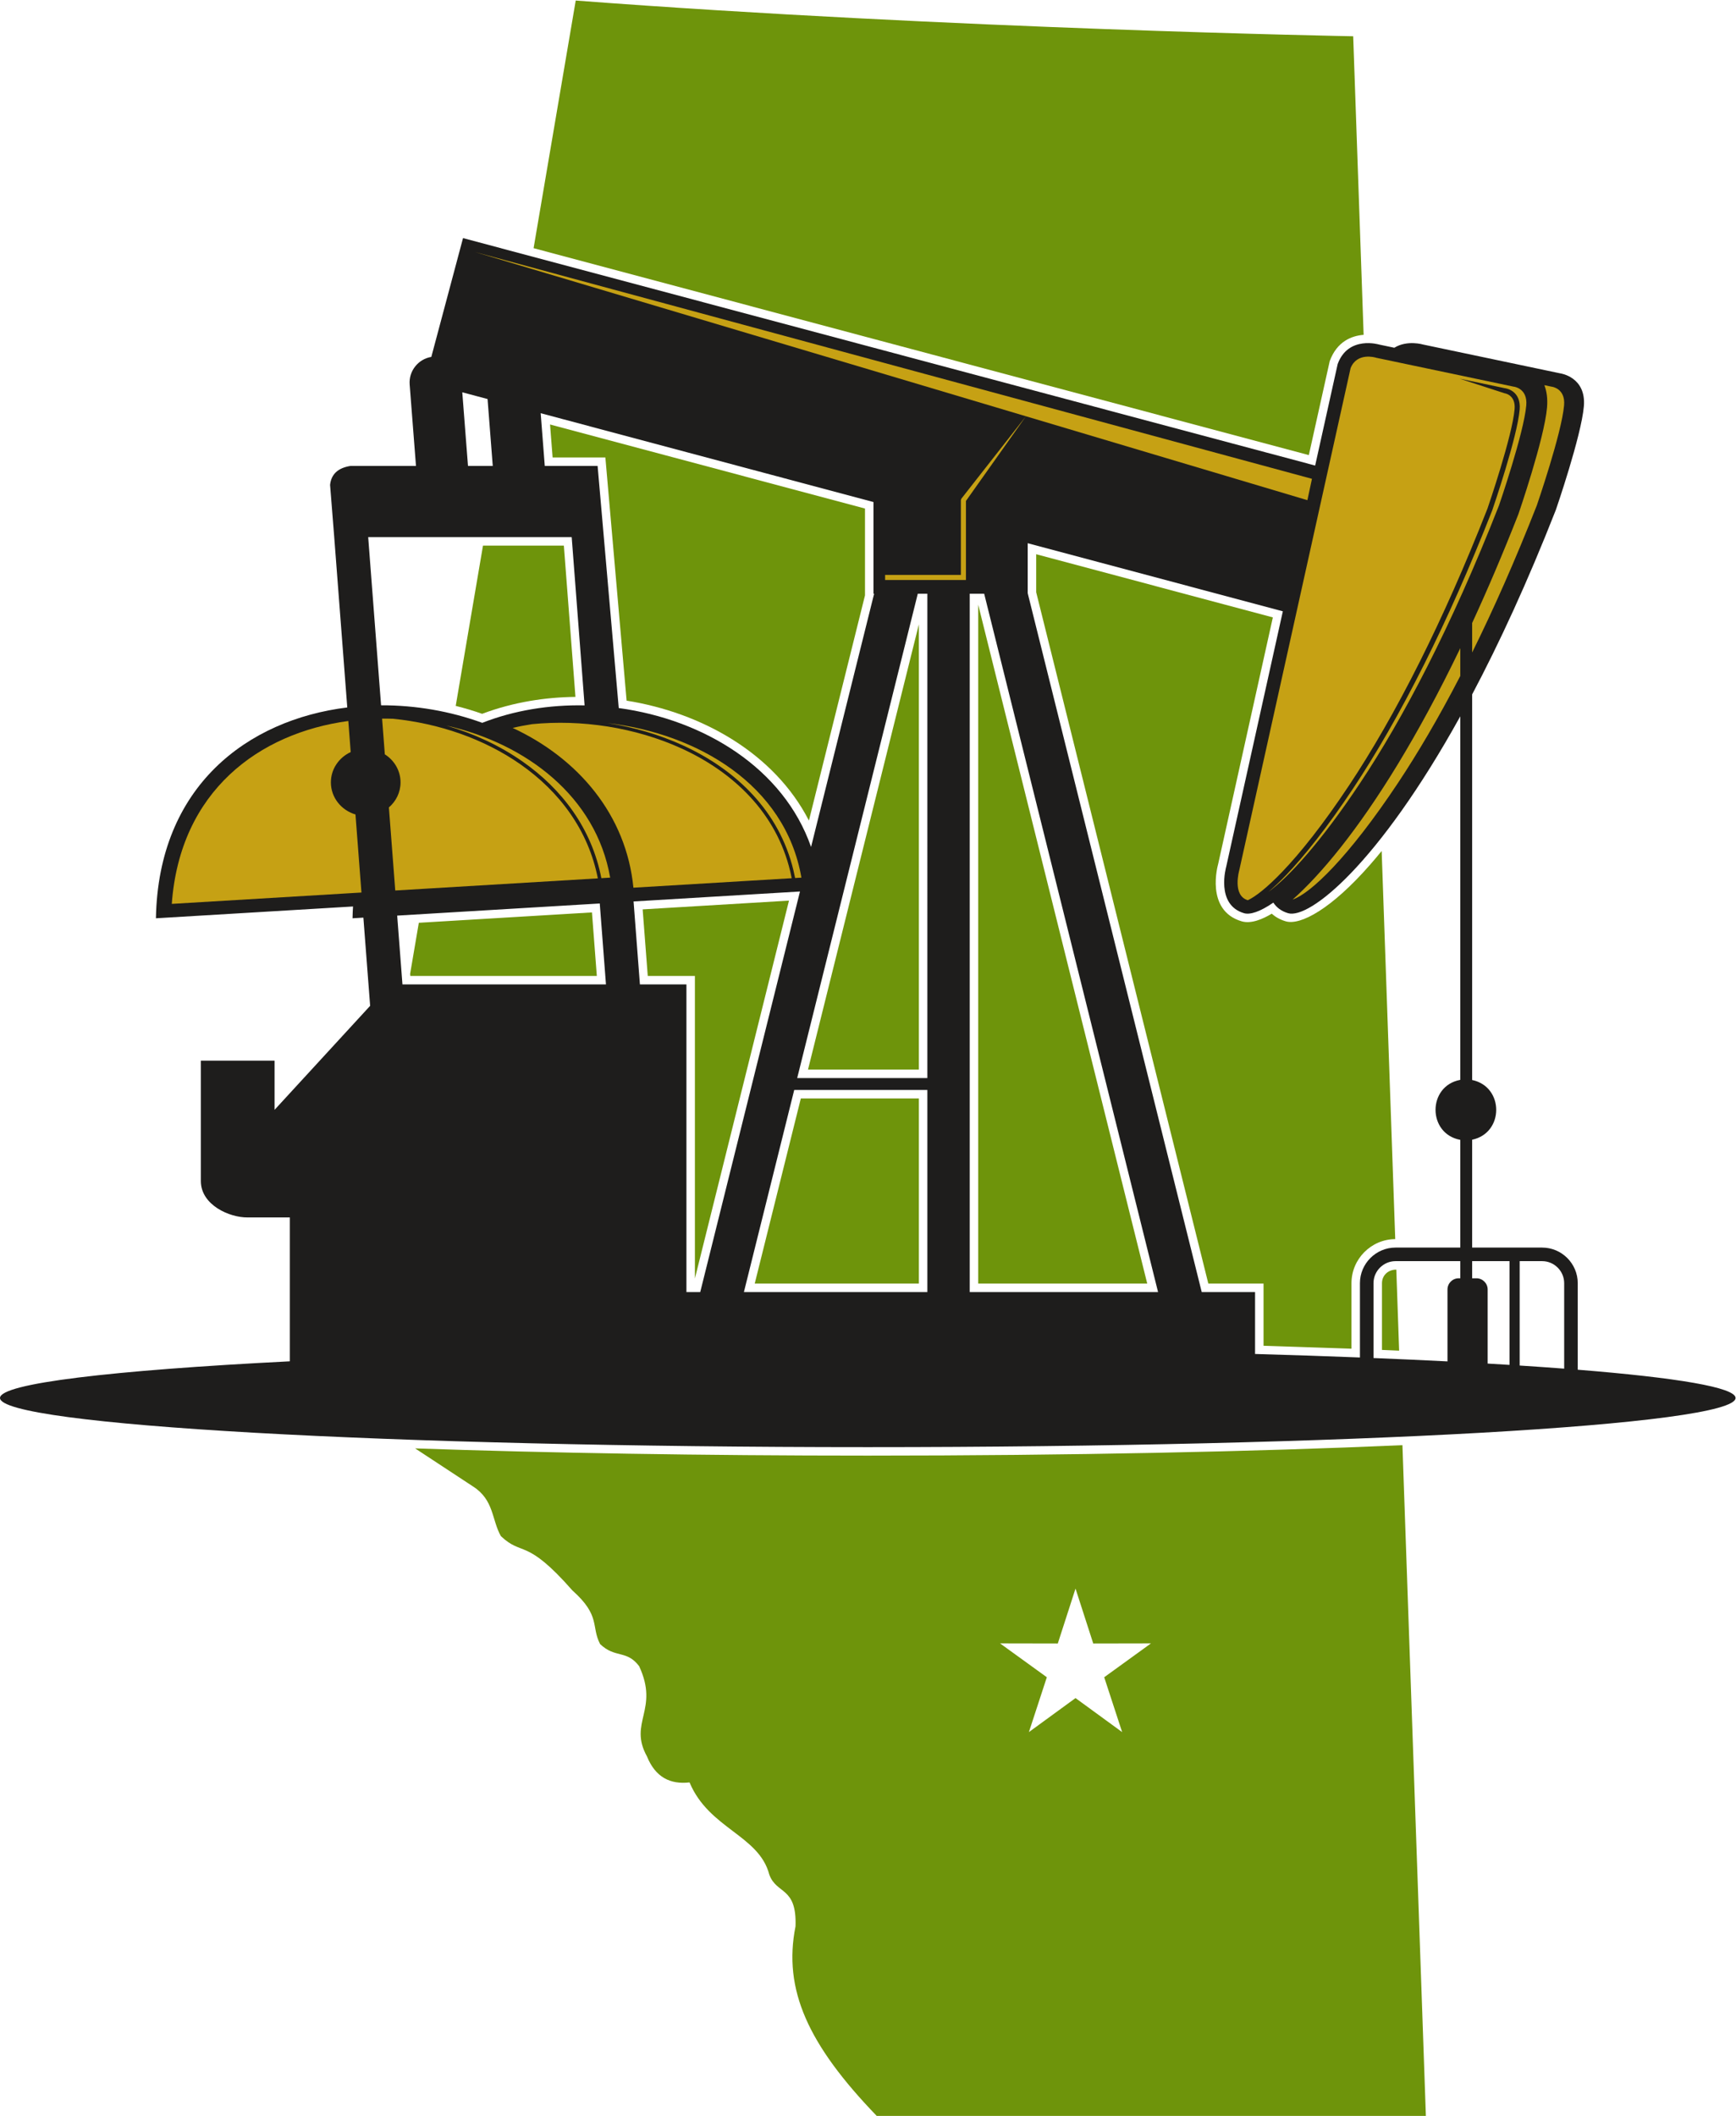
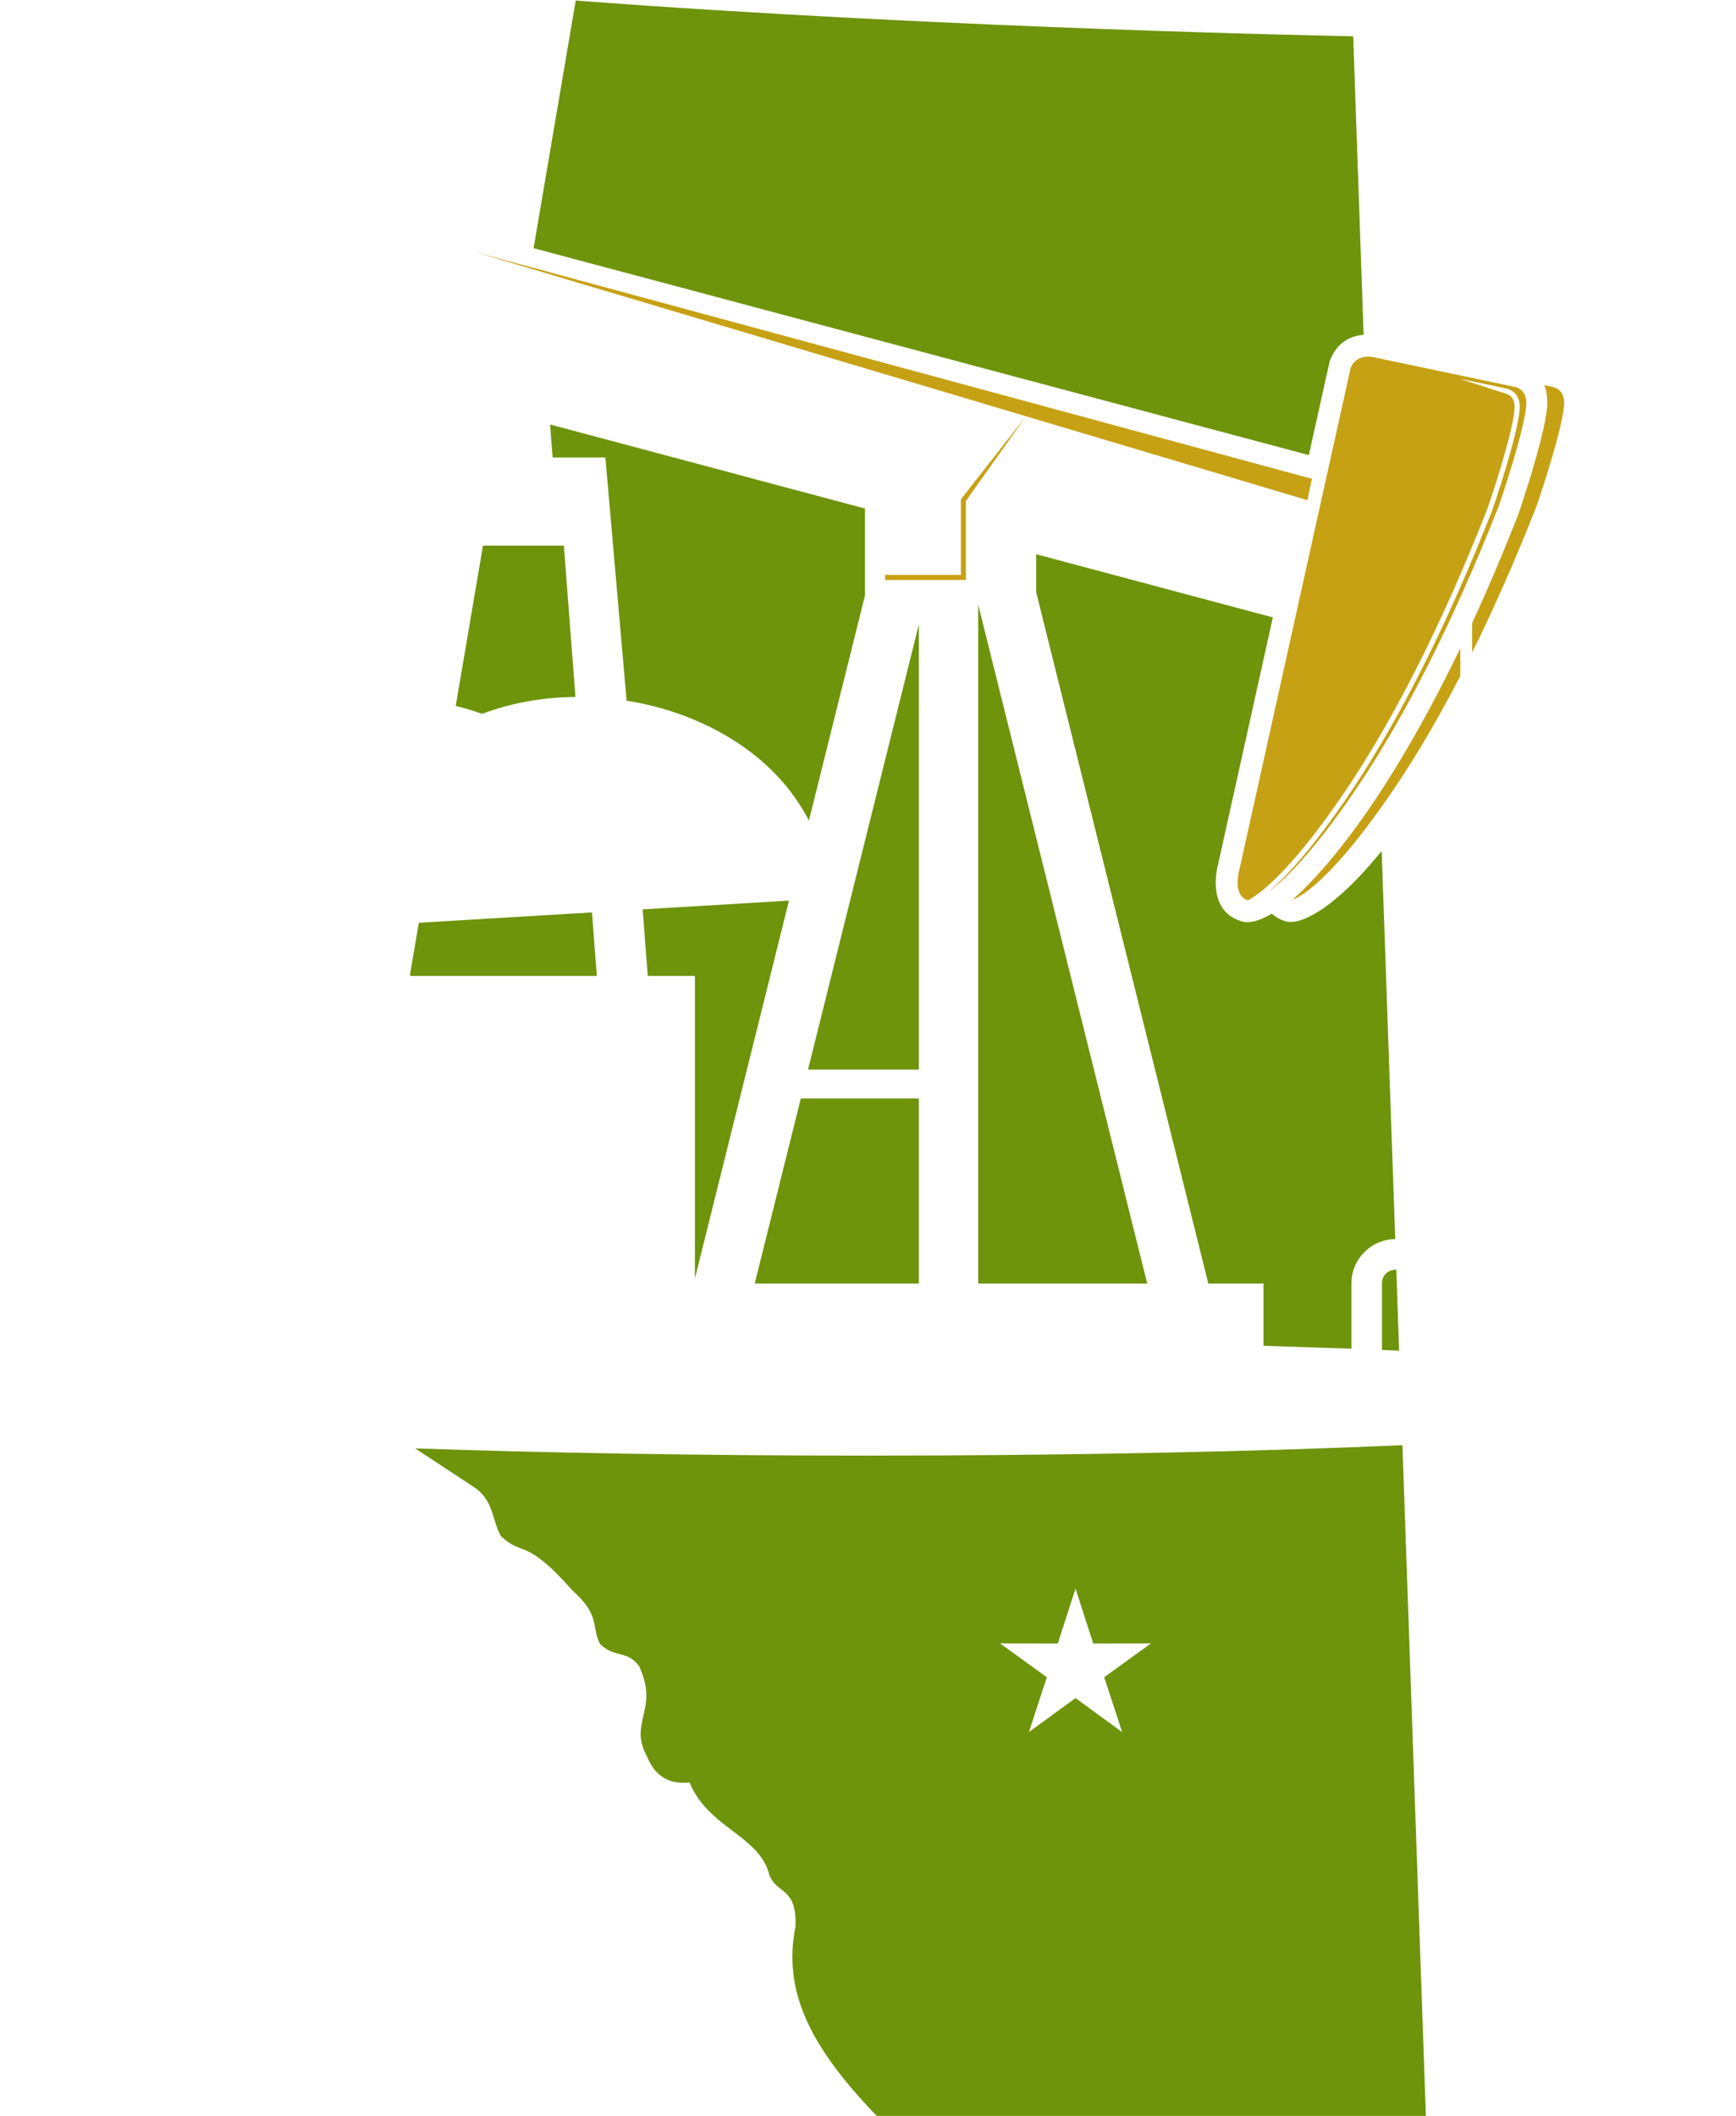
<svg xmlns="http://www.w3.org/2000/svg" viewBox="0 0 751.52 915.92" height="915.92" width="751.52" xml:space="preserve" id="svg2" version="1.1">
  <defs id="defs6" />
  <g transform="matrix(1.333,0,0,-1.333,0,915.92)" id="g10">
    <g transform="scale(0.1)" id="g12">
      <path id="path14" style="fill:#6e940b;fill-opacity:1;fill-rule:evenodd;stroke:none" d="m 1869.71,6869.36 -136.83,-804.17 2517.67,-671.95 67.86,305.25 c 23.62,64.26 71.43,82.25 110.1,85.32 l -33.89,969.55 c 0,0 -1306.26,23.52 -2524.91,116 z m 1623.14,-5156.95 57.57,-178.36 187.42,0.36 -151.83,-109.87 58.25,-178.13 -151.41,110.45 -151.41,-110.45 58.25,178.13 -151.84,109.87 187.42,-0.36 57.58,178.36 z m -1924.31,3386.9 -88.56,-520.46 c 29.05,-7.27 57.71,-15.86 85.8,-25.74 50.05,18.84 102.33,32.75 155.76,41.86 48.22,8.22 97.58,12.55 147.26,13.08 l -37.63,491.26 h -262.63 z m -208.4,-1224.79 -28.21,-165.77 0.52,-6.77 h 605.77 l -15.79,206.2 -562.29,-33.66 z m -12.03,-1706.81 188.42,-123.87 c 68,-43.74 60.02,-107.3 90.03,-160.94 70.82,-67.06 80.55,-3.67 232.28,-176.41 92.75,-82.82 60.01,-116.11 90.01,-174.17 48.85,-47.02 86.15,-18.08 126.74,-71.71 66.31,-142.33 -35.81,-182.27 25.55,-293.23 27.43,-67.74 75.57,-91.48 138.23,-84.37 63.17,-150.803 225.4,-171.147 258.85,-298.83 23.48,-66.114 89.89,-38.106 85.29,-168.625 C 2542.63,410.371 2623.95,231.602 2847.27,0 h 1783.39 l -76.13,2178.18 c -479.21,-21.25 -1082,-33.91 -1736.33,-33.91 -538.29,0 -1041.68,8.57 -1470.09,23.44 z m 3195.69,317.37 -9.19,263.16 c -27.14,0 -46.51,-19.22 -46.51,-44.03 v -216.76 c 18.87,-0.78 37.45,-1.57 55.7,-2.37 z m -12.66,362.23 -44.05,1260.33 c -12.66,-15.55 -25.06,-30.23 -37.15,-44.05 -126.44,-144.57 -226.81,-198.3 -274.47,-184.29 -17.74,5.22 -32.87,13.57 -45.29,24.78 -29.44,-17.62 -66.92,-33.87 -97.82,-24.78 -119.87,35.26 -76.62,184.7 -76.5,185.13 l 177.81,801.78 -768.58,205.13 v -123.35 l 559.03,-2245.03 h 179.33 v -202.03 l 285.57,-9.54 v 212.82 c 0,78.37 63.78,142.56 142.12,143.1 z m -1721.98,2372.4 -1022.83,272.99 8.31,-107.17 h 171.37 l 68.95,-789.69 c 241.75,-38.46 478.9,-169.1 592.08,-389.44 l 182.12,731.37 v 281.94 z m -185.1,-1821.97 h 360.07 V 4843.73 L 2624.06,3397.74 Z m 360.07,-93.57 h -383.37 l -149.71,-601.21 h 533.08 v 601.21 z m 741.6,-601.21 -548.95,2204.56 V 2702.96 h 548.95 z m -1163.42,1243.52 -475.22,-28.44 16.56,-216.06 h 153.11 V 2719.4 l 305.55,1227.08 v 0" />
-       <path id="path16" style="fill:#1e1d1c;fill-opacity:1;fill-rule:evenodd;stroke:none" d="m 1501.3,5597.21 82.11,-21.91 16.86,-217.29 h -80.41 l -18.56,239.2 z m 254.62,-67.94 1080.75,-288.45 V 4943.2 h 2.13 L 2634,4120.73 c -89.07,255.52 -347.46,413.37 -624.57,451.14 l -68.64,786.14 h -171.58 l -13.29,171.26 z m -404.99,-171.26 h -213.16 c -40.94,-6.55 -62.29,-27.52 -65.8,-61.6 l 13.47,-169.58 42.37,-553.03 C 803.484,4533.72 514.102,4317.84 506.379,3889.14 l 640.081,38.32 c -0.74,-12.61 -1.35,-25.32 -1.58,-38.32 l 35.22,2.12 21.94,-286.39 -310.345,-337.73 v 159.62 H 652.262 v -390.8 c 0,-78.11 93.308,-119.08 152.031,-118.24 H 941.23 V 2450.47 C 363.688,2421.23 0,2378.73 0,2331.41 c 0,-88.16 1261.75,-159.62 2818.2,-159.62 1556.45,0 2818.19,71.46 2818.19,159.62 0,34.18 -189.66,65.82 -512.55,91.79 v 281.01 c 0,63.61 -51.97,115.58 -115.59,115.58 h -227.32 v 350.26 c 104.21,21.81 104.21,172.13 0,193.94 v 1252.12 c 87.83,165.9 179.73,364.47 271.95,599.55 0,0 82.56,239.43 90.81,335.76 8.26,96.33 -77.05,107.33 -77.05,107.33 l -444.3,93.4 c 0,0 -52.13,15.78 -94.18,-10.28 l -48.93,10.28 c 0,0 -100.62,30.45 -135.02,-63.12 l -73.12,-329.73 -2767.39,738.61 -102.97,-385.8 c -42.58,-6.99 -73.72,-45.84 -70.32,-89.62 l 20.52,-264.48 z M 4737.16,2720.1 h 5.23 v 55.66 h -210.26 c -39.32,0 -71.56,-32.24 -71.56,-71.55 v -243.09 c 83.63,-3.4 163.83,-7.05 240.26,-10.94 v 233.59 c 0,19.98 16.35,36.33 36.33,36.33 z m 43.77,0 h 14.03 c 19.98,0 36.33,-16.35 36.33,-36.33 v -240.66 c 24.1,-1.4 47.75,-2.82 70.96,-4.26 v 336.91 h -121.32 v -55.66 z m 154.34,55.66 v -339 c 50.53,-3.26 98.75,-6.62 144.53,-10.11 v 277.56 c 0,39.31 -32.23,71.55 -71.55,71.55 h -72.98 z m -192.88,393.85 c -107.16,19.81 -107.16,175.01 0,194.83 v 1180.53 c -267.53,-483.24 -490.93,-659.39 -559.18,-639.33 -22.94,6.75 -38.08,19.29 -47.91,34.36 l 0.1,0.08 c -42.91,-29.59 -75.6,-40.23 -95.3,-34.44 -93.58,27.52 -57.8,151.37 -57.8,151.37 l 183.83,828.98 -828.56,221.14 v -162.24 l 565.12,-2269.45 h 173.24 v -201.15 c 118.53,-3.36 232.31,-7.17 340.6,-11.41 v 241.33 c 0,63.61 51.99,115.58 115.6,115.58 h 210.26 v 349.82 z m -2153.47,200.61 h 422.73 V 4943.2 h -31.04 L 2588.92,3370.22 Z m 422.73,-38.53 h -432.33 l -163.41,-656.25 h 595.74 v 656.25 z m 137.61,1611.51 h 46.92 l 564.7,-2267.76 H 3149.26 V 4943.2 Z m -551.27,-967.07 -540.44,-32.35 20.63,-269.32 h 151.06 v -999.02 h 44.86 l 323.89,1300.69 z m -1291,-301.67 h 660.92 l -20.14,262.75 -657.89,-39.38 17.11,-223.37 z m 591.5,906.05 c -114.45,2.26 -228.69,-16.1 -332.34,-56.69 -103.95,37.88 -216.66,57.34 -328.59,56.93 l -41.84,546.08 h 660.91 l 41.86,-546.32 v 0" />
-       <path id="path18" style="fill:#c6a114;fill-opacity:1;fill-rule:evenodd;stroke:none" d="m 2057.05,3988.48 514.11,30.78 c -1.48,7.6 -3.1,15.04 -4.84,22.31 -45.1,188.88 -182.96,321.3 -352.9,399 -150.67,68.89 -326.5,94.79 -485.38,78.95 -21.46,-3.28 -42.54,-7.34 -63.06,-12.24 211.71,-98.31 368.9,-281.4 392.07,-518.8 z m 525.16,31.44 20.45,1.22 c -52.7,303.29 -340.18,468.27 -629.56,501.88 84.45,-13.18 167.9,-37.28 244.88,-72.48 172.78,-79 313.02,-213.86 359,-406.44 1.93,-8.04 3.67,-16.11 5.23,-24.18 v 0" />
-       <path id="path20" style="fill:#c6a114;fill-opacity:1;fill-rule:evenodd;stroke:none" d="m 557.898,3935.92 615.952,36.87 -19.41,253.47 c -46.26,13.67 -79.89,55.15 -79.89,104.2 0,43.37 26.3,80.82 64.37,98.37 l -7.74,100.99 C 841.832,4490.69 584.496,4302.86 557.898,3935.92 Z m 725.732,43.44 657.9,39.38 c -31.03,157.28 -125.18,282.45 -251.96,370.83 -117.89,82.22 -263.95,132.62 -413.73,147.57 -11.66,0.36 -23.32,0.52 -34.97,0.42 l 8.89,-116 c 30.73,-19.48 51.02,-53.01 51.02,-91.1 0,-32.33 -14.61,-61.36 -37.82,-81.32 l 20.67,-269.78 z m 669.33,40.06 28.63,1.72 c -45.68,262.91 -272.34,434.99 -531.97,493.84 89.05,-26 173.1,-64.98 246.43,-116.1 129.48,-90.25 225.57,-218.33 256.91,-379.46 v 0" />
      <path id="path22" style="fill:#c6a114;fill-opacity:1;fill-rule:evenodd;stroke:none" d="m 4197.91,3949.89 c 57.59,19.53 180.5,135.17 342.89,379.78 63.47,95.62 131.31,210.42 201.59,346.37 v 90.2 c -69.56,-144.52 -137.51,-269.17 -202.12,-375.6 -132.07,-217.52 -251.2,-359.87 -342.36,-440.75 z m 583.02,802.33 c 68.62,138.64 139.2,297.29 210.03,477.71 0.21,0.68 80.79,234.37 88.56,325.1 4.68,54.59 -39.09,60.19 -39.21,60.2 l -2.93,0.52 -21.91,4.61 c 7.44,-19.36 11.18,-43.2 8.67,-72.55 -8.74,-101.92 -92.81,-345.72 -93.05,-346.43 l -0.69,-1.72 c -50.06,-127.61 -100.09,-244.63 -149.47,-351.65 v -95.79 0" />
      <path id="path24" style="fill:#c6a114;fill-opacity:1;fill-rule:evenodd;stroke:none" d="m 4386.17,5675.64 -361.55,-1630.5 c -0.07,-0.23 -23.61,-82.14 27.8,-97.34 25.69,12.01 63.81,42.16 112.55,93.08 59.08,61.74 132.42,153.57 216.44,280.12 72.16,108.73 149.98,242.26 230.56,403.43 71.26,142.51 144.79,306.84 218.66,494.97 l 0.1,0.31 c 3.25,9.5 80.51,234.89 88.05,322.79 4.01,46.75 -31.94,51.36 -32.06,51.37 l -145.97,47.38 145.53,-30.6 2.92,-0.5 c 4.53,-0.74 51.11,-9.54 46.03,-69 -7.72,-89.99 -85.6,-317.22 -88.89,-326.79 l -0.23,-0.64 c -74,-188.49 -147.81,-353.39 -219.43,-496.63 -81,-162 -159.12,-296.09 -231.54,-405.18 -84.58,-127.41 -158.59,-220.04 -218.32,-282.44 -20.94,-21.89 -40.29,-40.11 -57.86,-54.86 66.22,48.12 170.2,160.99 299.04,355.06 136.24,205.24 292.59,498.88 450.15,900.26 0.22,0.68 80.8,234.37 88.57,325.1 4.67,54.59 -39.09,60.19 -39.21,60.2 l -2.93,0.52 -444.29,93.41 -3.27,0.85 c -0.17,0.05 -60.09,18.13 -80.85,-34.37 v 0" />
      <path id="path26" style="fill:#c6a114;fill-opacity:1;fill-rule:evenodd;stroke:none" d="m 1542.7,6052.7 2718.02,-736.47 -14.86,-69.35 -914.05,272.48 -194.8,-274.98 v -256.71 h -262.56 v 16.51 h 246.05 v 242.74 l 1.55,4.74 209.75,267.7 -1789.1,533.34 v 0" />
    </g>
  </g>
</svg>